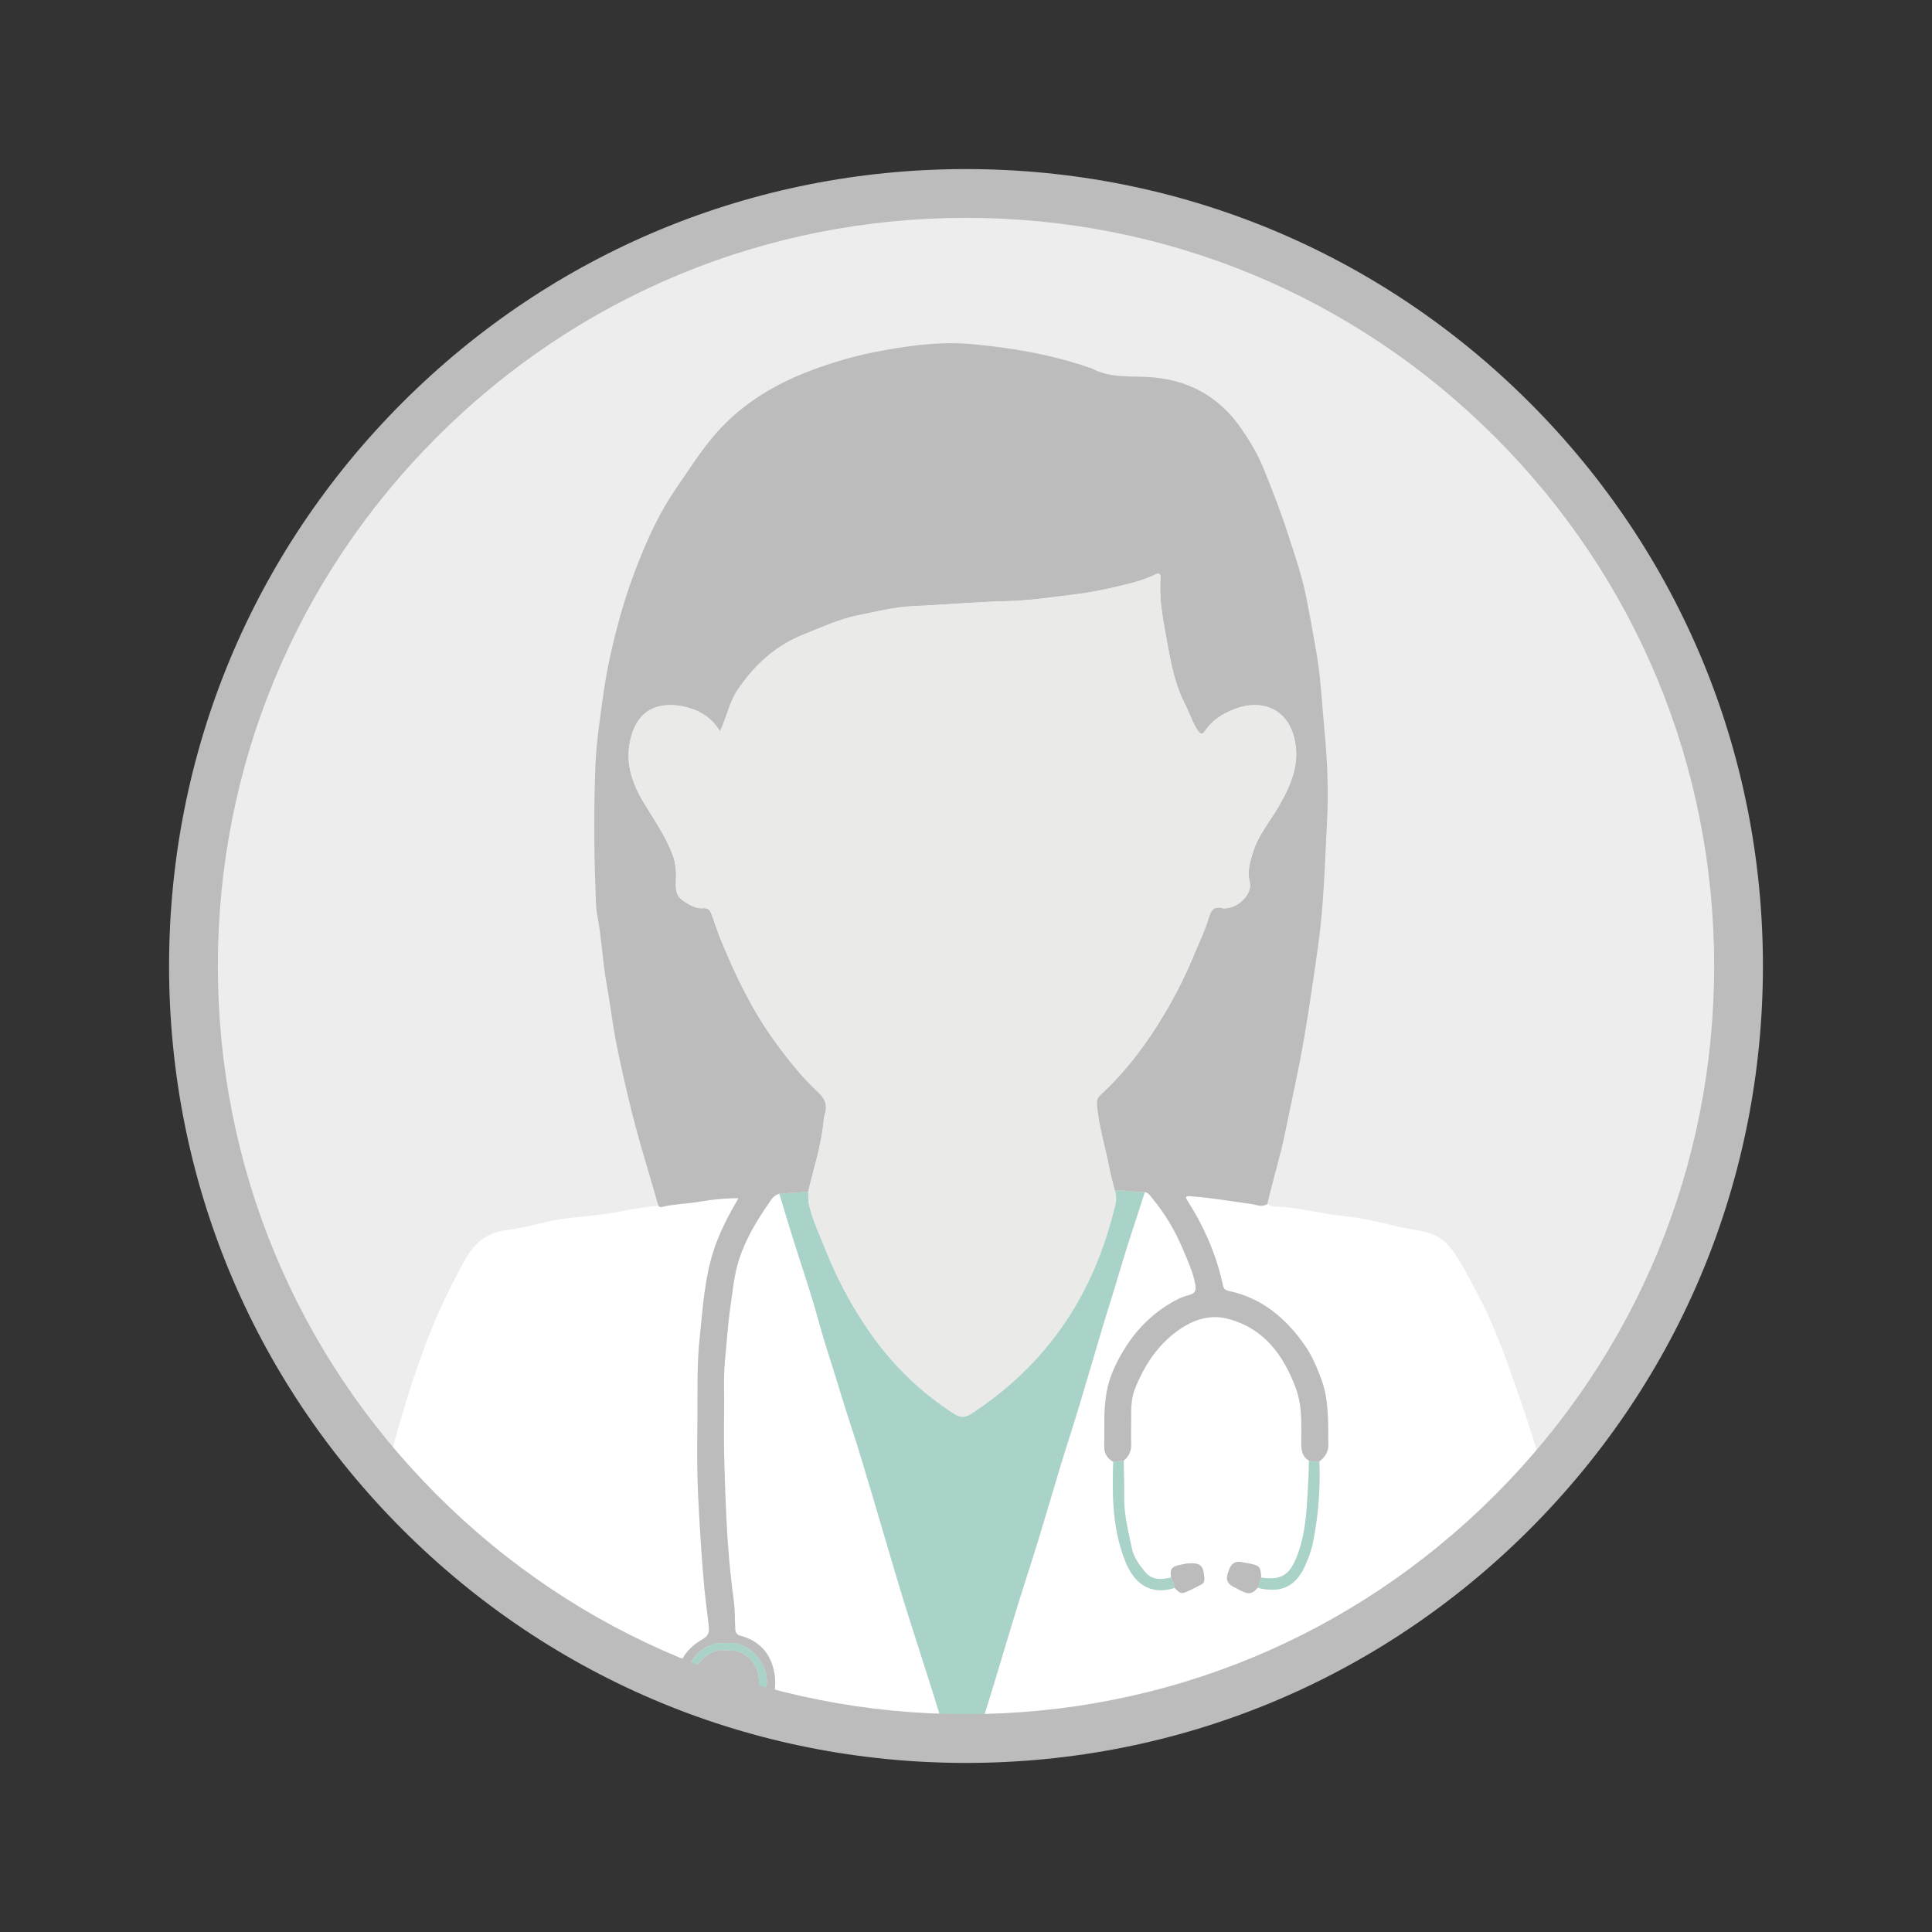
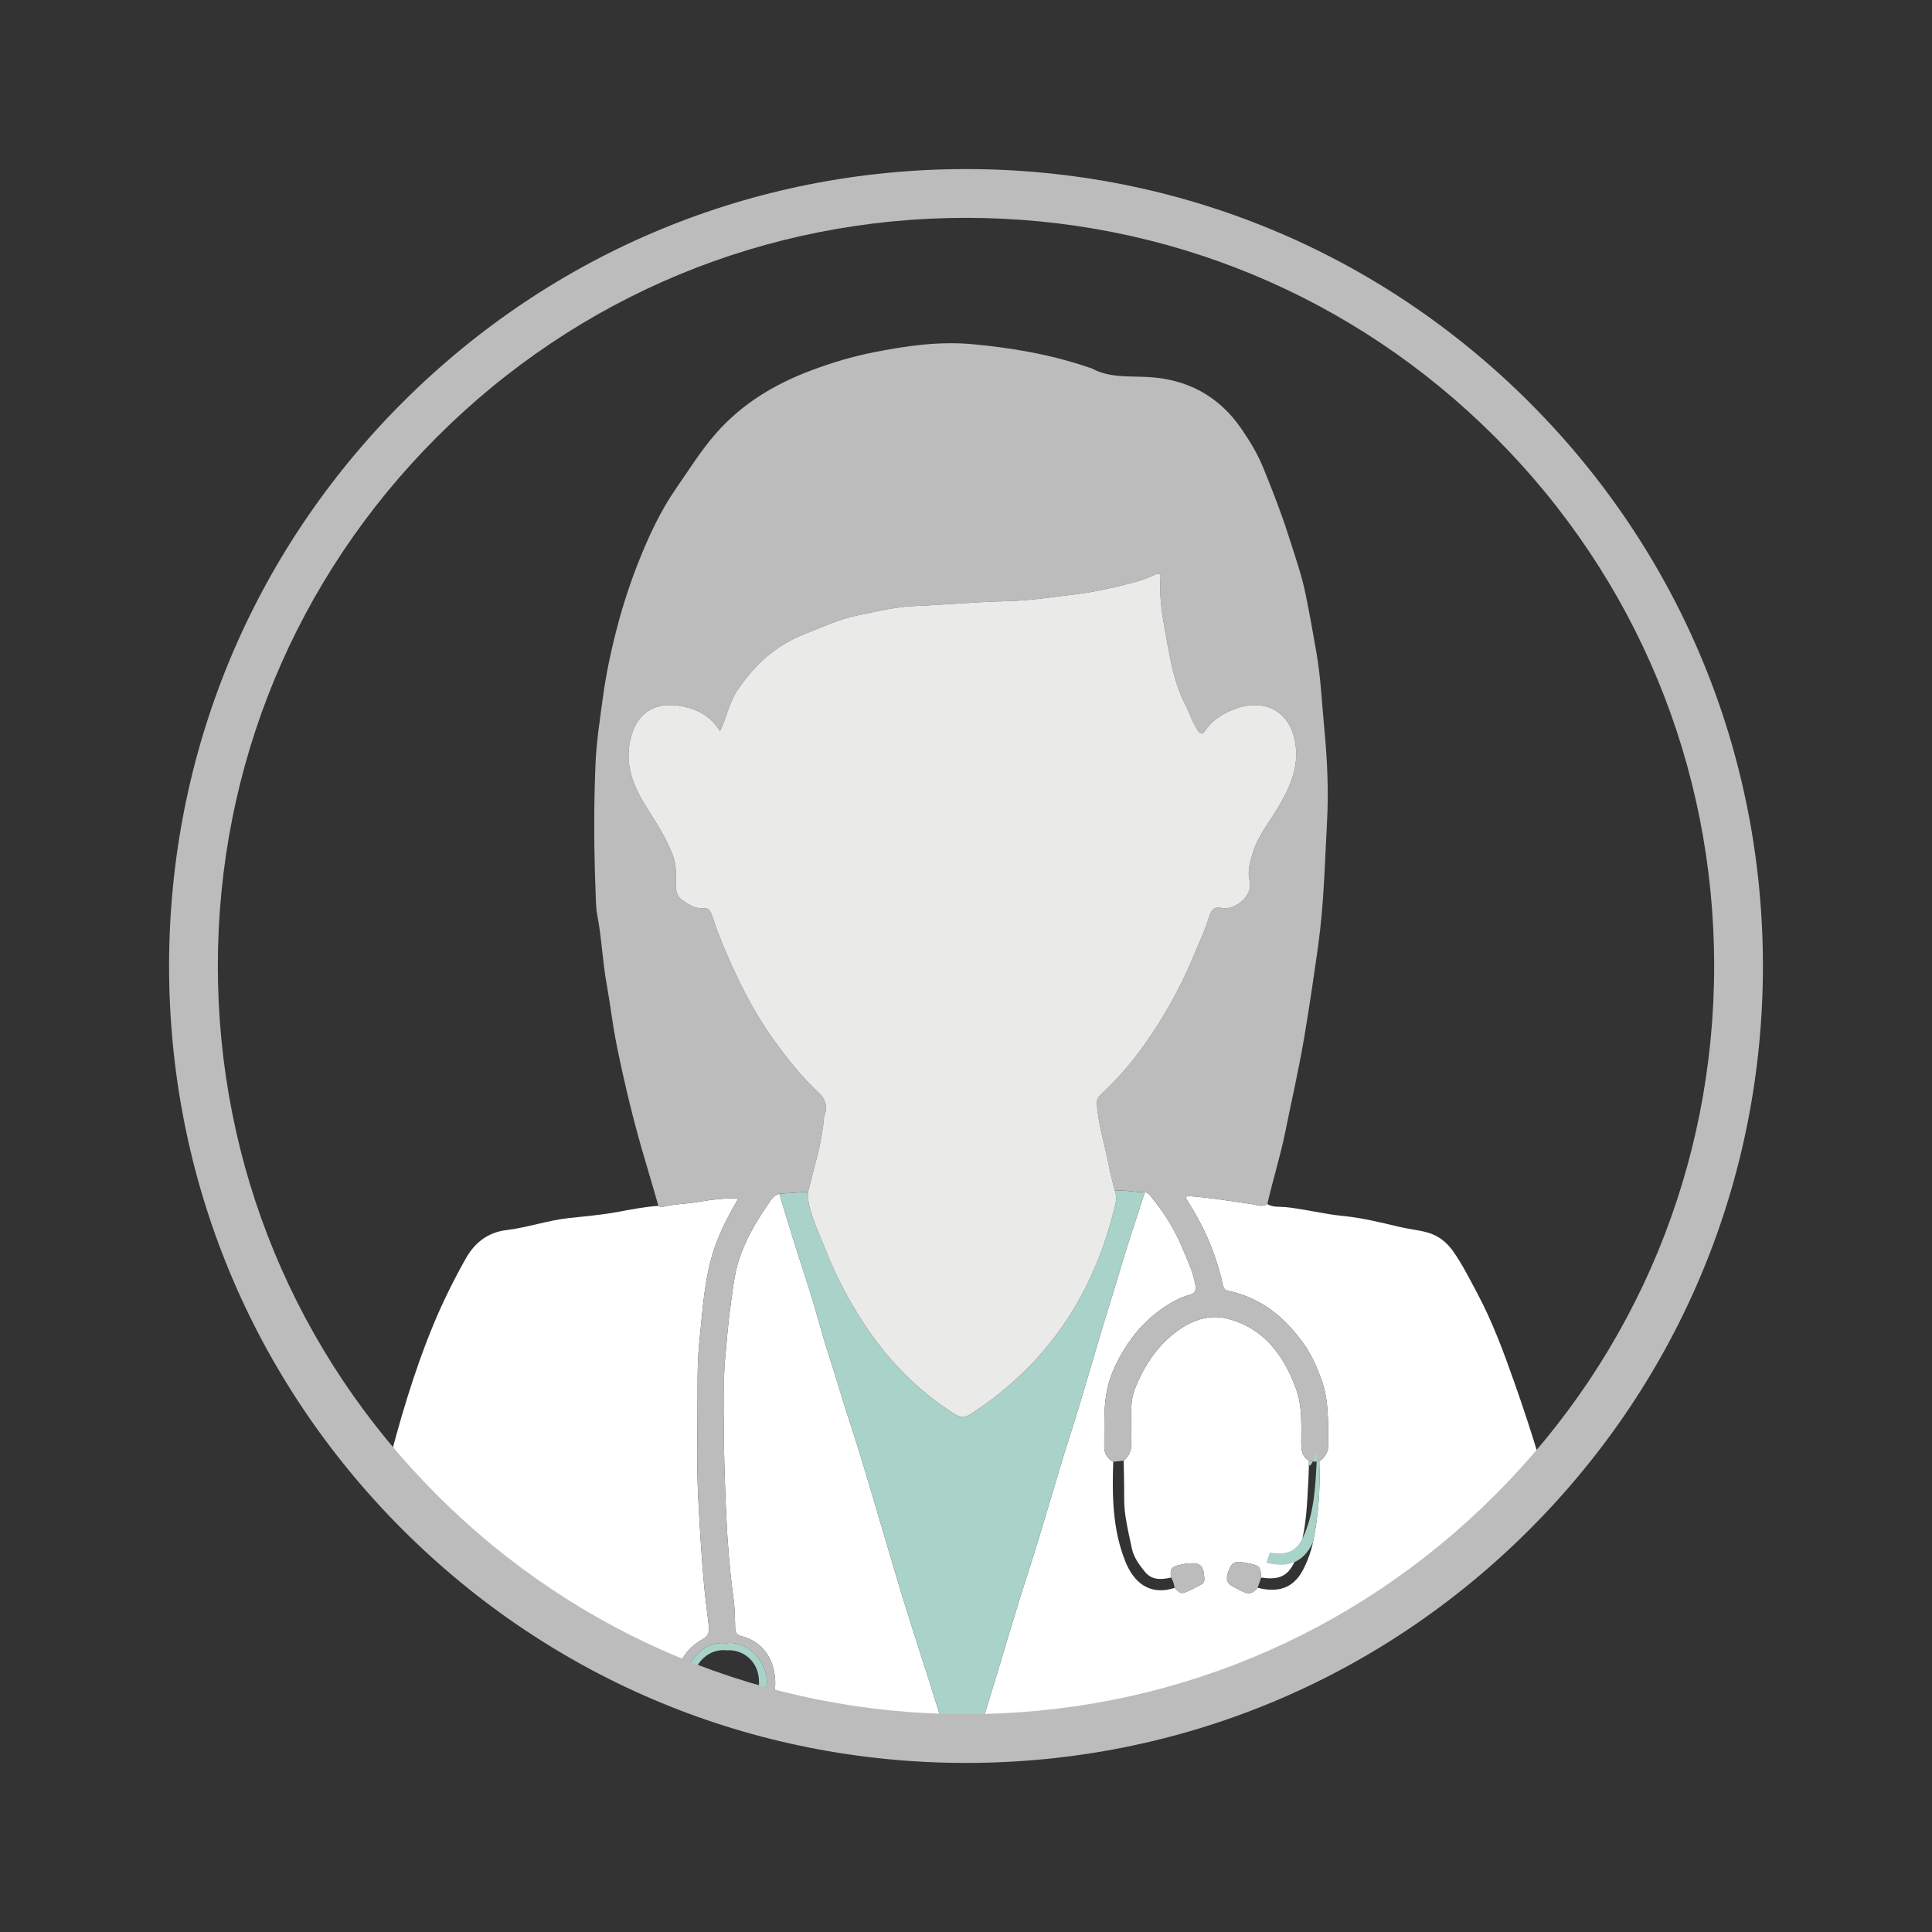
<svg xmlns="http://www.w3.org/2000/svg" xmlns:xlink="http://www.w3.org/1999/xlink" version="1.1" id="Livello_1" x="0px" y="0px" width="500px" height="500px" viewBox="0 0 500 500" style="enable-background:new 0 0 500 500;" xml:space="preserve">
  <rect x="0" y="0" width="500" height="500" fill="#333333" stroke="none" />
  <style type="text/css">
	.st0{fill:#EDEDED;}
	.st1{clip-path:url(#SVGID_00000092422364054057104350000004529990908412856242_);}
	.st2{fill:#FFFFFF;}
	.st3{fill:#A9D2C8;}
	.st4{fill:#BCBCBC;}
	.st5{fill:#EAEAE8;}
</style>
  <g>
-     <circle class="st0" cx="250" cy="250" r="198.203" />
    <g>
      <g>
        <defs>
          <circle id="SVGID_1_" cx="250" cy="250" r="198.203" />
        </defs>
        <clipPath id="SVGID_00000042720682083966553330000007887457972060210852_">
          <use xlink:href="#SVGID_1_" style="overflow:visible;" />
        </clipPath>
        <g style="clip-path:url(#SVGID_00000042720682083966553330000007887457972060210852_);">
          <path class="st2" d="M327.978,311.6c1.456,0.926,3.165,0.637,4.726,0.798c4.971,0.513,9.815,1.793,14.78,2.281      c4.93,0.484,9.709,1.644,14.516,2.803c2.4,0.578,4.921,0.804,7.346,1.464      c2.972,0.81,5.143,2.601,6.866,5.087c2.325,3.355,4.146,6.994,6.062,10.578      c3.991,7.468,6.907,15.397,9.711,23.354c4.552,12.914,8.584,25.997,11.588,39.364      c1.42,6.317,3.099,12.571,4.158,18.983c1.199,7.259,3.098,14.401,4.342,21.654      c0.717,4.18,0.899,8.456,1.88,12.609c-53.769,0-107.537,0-161.305,0c1.626-5.234,3.282-10.459,4.872-15.704      c2.859-9.429,5.598-18.893,8.656-28.264c3.806-11.664,7.01-23.513,10.764-35.199      c3.721-11.582,6.897-23.338,10.554-34.942c1.72-5.455,3.238-10.971,5.035-16.401      c1.271-3.841,2.505-7.695,3.756-11.543c0.891,0.131,1.323,0.847,1.827,1.457      c3.232,3.909,5.874,8.223,7.83,12.863c1.315,3.118,2.799,6.223,3.417,9.624      c0.281,1.546-0.129,2.334-1.698,2.719c-1.965,0.483-3.739,1.452-5.462,2.532      c-4.902,3.073-8.748,7.224-11.637,12.134c-1.869,3.177-3.455,6.553-4.144,10.321      c-0.865,4.726-0.553,9.455-0.64,14.186c-0.032,1.765,0.771,3.094,2.328,3.951      c-0.308,8.77-0.201,17.483,3.14,25.817c2.068,5.158,6.046,8.971,12.76,6.822      c0.72,0.697,1.419,1.664,2.559,1.213c1.53-0.605,2.988-1.399,4.449-2.165      c0.705-0.37,0.701-1.103,0.648-1.786c-0.239-3.092-1.017-3.788-4.107-3.616      c-0.658,0.036-1.305,0.239-1.96,0.354c-2.365,0.415-2.885,1.093-2.533,3.317      c-2.466,0.565-4.917,0.749-6.717-1.44c-1.496-1.819-2.939-3.774-3.427-6.125      c-0.902-4.341-2.044-8.651-1.988-13.151c0.04-3.175-0.077-6.351-0.124-9.527      c1.39-1.146,2.03-2.58,1.945-4.417c-0.094-2.028-0.021-4.064-0.021-6.097c-0.001-2.696-0.047-5.474,0.94-7.968      c2.371-5.992,5.778-11.308,11.124-15.168c3.957-2.857,8.389-4.319,13.118-3.041      c9.297,2.513,14.316,9.427,17.484,18.04c1.697,4.614,1.365,9.402,1.365,14.162      c0,1.823,0.231,3.455,1.988,4.452c-0.032,1.421-0.018,2.844-0.104,4.262      c-0.412,6.788-0.4,13.601-2.855,20.146c-1.924,5.13-4.041,6.685-9.401,5.878      c-0.193-3.127-0.184-3.177-5.274-4.026c-1.31-0.219-2.354,0.321-2.945,1.786      c-0.74,1.834-1.237,3.452,0.947,4.573c3.177,1.63,4.33,2.707,6.367,0.316      c5.778,1.444,9.63-0.164,12.071-5.289c0.977-2.051,1.786-4.25,2.238-6.469      c1.404-6.9,1.93-13.893,1.642-20.938c1.47-1.102,2.364-2.454,2.329-4.408      c-0.102-5.701,0.223-11.383-1.845-16.94c-1.123-3.016-2.368-5.98-4.14-8.548      c-4.867-7.055-11.137-12.4-19.822-14.236c-0.927-0.196-1.268-0.557-1.481-1.536      c-1.237-5.684-3.224-11.097-5.941-16.263c-0.995-1.892-2.062-3.717-3.2-5.517      c-0.42-0.665-0.877-1.326,0.761-1.202c5.317,0.401,10.555,1.298,15.821,2.038      C325.237,311.796,326.634,312.526,327.978,311.6z" />
          <path class="st2" d="M86.047,450.576c1.005-8.058,2.752-15.991,4.075-23.995c0.716-4.334,1.79-8.607,2.571-12.931      c1.974-10.929,4.539-21.732,7.278-32.479c3.291-12.916,6.996-25.727,12.088-38.091      c2.455-5.963,5.302-11.71,8.459-17.33c2.372-4.224,5.791-6.822,10.551-7.402      c5.505-0.67,10.761-2.546,16.276-3.13c4.237-0.449,8.499-0.818,12.68-1.598      c3.447-0.643,6.874-1.308,10.375-1.549c0.226,0.123,0.49,0.393,0.672,0.346      c3.309-0.85,6.737-0.848,10.081-1.44c3.24-0.573,6.503-0.894,9.975-0.892      c-2.476,4.25-4.62,8.3-6.139,12.672c-2.706,7.786-3.096,15.943-3.953,24.02      c-0.478,4.5-0.525,9.034-0.509,13.564c0.034,9.09-0.289,18.198,0.177,27.265      c0.393,7.631,0.842,15.277,1.538,22.895c0.315,3.453,0.831,6.887,1.185,10.337      c0.142,1.389,0.081,2.469-1.589,3.397c-5.887,3.275-8.248,9.444-5.823,15.881      c2.219,5.891,7.175,8.928,14.027,7.886c8.344-1.268,11.881-8.758,10.163-15.979      c-1.031-4.333-3.913-7.476-8.464-8.644c-1.111-0.285-1.452-0.895-1.479-1.998      c-0.062-2.551-0.085-5.122-0.428-7.643c-0.959-7.049-1.548-14.143-1.871-21.228      c-0.408-8.939-0.729-17.896-0.565-26.856c0.083-4.544-0.207-9.118,0.226-13.625      c0.447-4.656,0.744-9.333,1.418-13.979c0.576-3.964,0.92-7.968,2.126-11.797      c1.641-5.208,4.368-9.902,7.455-14.361c0.78-1.128,1.477-2.577,3.075-2.954      c1.195,3.933,2.365,7.875,3.59,11.799c2.168,6.941,4.577,13.815,6.483,20.826      c1.205,4.434,2.614,8.822,3.995,13.175c1.46,4.602,2.809,9.257,4.333,13.848      c2.175,6.552,4.098,13.189,6.079,19.805c2.482,8.287,4.857,16.608,7.388,24.88      c2.21,7.226,4.584,14.401,6.861,21.606c1.651,5.226,3.261,10.466,4.889,15.699      C192.226,450.576,139.137,450.576,86.047,450.576z" />
          <path class="st3" d="M245.316,450.576c-1.628-5.234-3.238-10.473-4.889-15.699      c-2.276-7.205-4.651-14.381-6.861-21.606c-2.53-8.273-4.905-16.593-7.388-24.88      c-1.982-6.615-3.904-13.252-6.079-19.805c-1.524-4.591-2.873-9.246-4.333-13.848      c-1.381-4.353-2.79-8.742-3.995-13.175c-1.906-7.011-4.315-13.885-6.483-20.826      c-1.226-3.924-2.395-7.865-3.59-11.799c2.481-0.162,4.962-0.324,7.443-0.485      c0.105,1.072-0.046,2.138,0.202,3.23c0.9,3.968,2.658,7.602,4.139,11.353      c2.943,7.455,6.627,14.476,11.16,21.098c5.984,8.743,13.323,15.998,22.242,21.734      c1.768,1.137,2.967,1.003,4.538-0.026c9.628-6.305,17.798-14.073,24.253-23.647      c6.055-8.98,10.067-18.819,12.687-29.27c0.394-1.57,0.795-3.174,0.147-4.792      c2.611-0.252,5.172,0.51,7.776,0.392c-1.251,3.848-2.485,7.701-3.756,11.543      c-1.797,5.43-3.315,10.946-5.035,16.401c-3.658,11.603-6.834,23.36-10.554,34.942      c-3.754,11.685-6.958,23.535-10.764,35.199c-3.058,9.371-5.797,18.835-8.656,28.264      c-1.59,5.245-3.246,10.47-4.872,15.704C250.204,450.576,247.76,450.576,245.316,450.576z" />
          <path class="st4" d="M296.285,308.523c-2.605,0.119-5.165-0.644-7.776-0.393c-0.503-2.068-1.104-4.118-1.491-6.207      c-0.998-5.391-2.757-10.625-3.142-16.157c-0.087-1.249,0.278-1.81,1.002-2.479      c6.628-6.114,11.966-13.304,16.534-20.984c2.934-4.932,5.523-10.127,7.718-15.472      c1.251-3.046,2.727-6.026,3.662-9.167c0.625-2.096,1.334-3.234,3.649-2.599c0.313,0.086,0.677,0.013,1.014-0.021      c3.421-0.34,6.715-3.881,5.97-6.837c-0.672-2.666,0.067-5.013,0.776-7.423      c1.305-4.436,4.306-7.955,6.589-11.857c3.286-5.616,5.832-11.318,4.121-18.083      c-1.939-7.668-8.673-9.932-15.371-7.357c-3.096,1.19-5.889,2.898-7.774,5.804      c-0.482,0.742-1.068,0.777-1.698-0.131c-1.462-2.108-2.171-4.559-3.319-6.793      c-3.287-6.398-4.181-13.455-5.441-20.33c-0.727-3.968-1.258-8.152-0.975-12.284      c0.116-1.684-0.748-1.381-1.619-0.956c-2.229,1.089-4.596,1.768-6.975,2.366      c-4.459,1.122-8.915,2.11-13.532,2.659c-5.787,0.689-11.579,1.62-17.382,1.751      c-8.114,0.183-16.181,0.938-24.276,1.279c-4.986,0.21-9.772,1.436-14.614,2.413      c-4.807,0.97-9.202,3.065-13.735,4.839c-7.453,2.917-12.953,7.977-17.318,14.466      c-2.18,3.24-2.841,7.165-4.551,10.678c-2.386-3.997-6.181-5.914-10.414-6.574      c-5.701-0.889-10.613,1.032-12.53,7.78c-1.834,6.456,0.04,12.027,3.248,17.333      c2.666,4.409,5.639,8.65,7.455,13.494c0.613,1.636,0.869,3.455,0.871,5.327      c0.002,2.236-0.636,4.862,1.793,6.483c1.569,1.047,3.199,2.104,5.173,1.958      c1.382-0.102,1.869,0.529,2.266,1.692c0.841,2.463,1.702,4.911,2.705,7.33      c3.655,8.819,7.787,17.33,13.39,25.12c3.481,4.839,7.165,9.484,11.513,13.539      c1.915,1.786,2.401,3.588,1.582,5.93c-0.109,0.312-0.159,0.652-0.186,0.983      c-0.534,6.447-2.576,12.568-4.058,18.811c-2.481,0.162-4.962,0.324-7.443,0.485      c-1.598,0.377-2.295,1.826-3.075,2.954c-3.087,4.46-5.814,9.154-7.455,14.361      c-1.206,3.829-1.551,7.833-2.126,11.797c-0.674,4.646-0.971,9.323-1.418,13.979      c-0.433,4.507-0.143,9.081-0.226,13.625c-0.165,8.96,0.157,17.917,0.565,26.856      c0.323,7.085,0.912,14.178,1.871,21.228c0.343,2.521,0.365,5.092,0.428,7.643      c0.027,1.104,0.369,1.713,1.479,1.998c4.551,1.168,7.433,4.311,8.464,8.644      c1.718,7.221-1.819,14.711-10.163,15.979c-6.853,1.041-11.808-1.995-14.027-7.886      c-2.425-6.437-0.065-12.606,5.823-15.881c1.67-0.929,1.732-2.009,1.589-3.397      c-0.354-3.45-0.87-6.884-1.185-10.337c-0.696-7.619-1.145-15.264-1.538-22.895      c-0.467-9.067-0.144-18.175-0.177-27.265c-0.017-4.529,0.031-9.064,0.509-13.564      c0.858-8.076,1.247-16.234,3.953-24.02c1.52-4.372,3.663-8.422,6.139-12.672      c-3.472-0.001-6.735,0.32-9.975,0.892c-3.344,0.591-6.772,0.59-10.081,1.44      c-0.182,0.047-0.446-0.224-0.672-0.346c-1.134-3.881-2.248-7.768-3.405-11.642      c-2.979-9.965-5.405-20.077-7.457-30.258c-1.019-5.055-1.58-10.251-2.511-15.317      c-1.093-5.949-1.3-11.982-2.433-17.909c-0.423-2.212-0.393-4.556-0.481-6.836      c-0.414-10.736-0.444-21.483-0.005-32.215c0.241-5.899,1.154-11.758,1.953-17.618      c0.857-6.283,2.204-12.463,3.822-18.564c1.439-5.426,3.202-10.798,5.261-16.021      c2.675-6.784,5.74-13.412,9.937-19.452c3.324-4.784,6.398-9.75,10.261-14.136      c6.796-7.715,15.303-12.785,24.877-16.345c5.094-1.894,10.278-3.46,15.563-4.513      c8.469-1.688,17.043-2.961,25.726-2.177c10.23,0.923,20.321,2.645,30.085,5.967      c0.379,0.129,0.779,0.218,1.13,0.402c4.5,2.363,9.347,1.885,14.206,2.127      c10.114,0.504,18.362,4.751,24.305,13.349c2.229,3.224,4.266,6.631,5.676,10.098      c2.384,5.858,4.705,11.793,6.632,17.857c1.554,4.89,3.271,9.731,4.316,14.758      c1.032,4.97,1.897,9.976,2.785,14.974c1.186,6.669,1.455,13.433,2.103,20.16      c0.767,7.968,1.117,15.944,0.689,23.905c-0.576,10.703-0.807,21.43-2.301,32.086      c-1.121,7.992-2.279,15.968-3.636,23.926c-1.381,8.094-3.21,16.084-4.839,24.121      c-1.286,6.346-3.218,12.513-4.679,18.805c-1.344,0.926-2.741,0.196-4.06,0.01      c-5.266-0.74-10.505-1.637-15.821-2.038c-1.638-0.124-1.181,0.537-0.761,1.202      c1.138,1.8,2.205,3.626,3.2,5.517c2.717,5.166,4.704,10.579,5.941,16.263      c0.213,0.978,0.554,1.34,1.481,1.536c8.685,1.836,14.955,7.182,19.822,14.236      c1.772,2.568,3.017,5.532,4.14,8.548c2.069,5.556,1.744,11.239,1.845,16.94      c0.035,1.954-0.859,3.305-2.328,4.407c-0.904,0.025-1.812,0.087-2.686-0.237      c-1.757-0.997-1.988-2.63-1.988-4.452c-0-4.76,0.332-9.548-1.365-14.162      c-3.168-8.613-8.187-15.527-17.484-18.04c-4.729-1.278-9.162,0.184-13.118,3.041      c-5.346,3.86-8.752,9.177-11.124,15.168c-0.987,2.495-0.941,5.272-0.94,7.968      c0.001,2.033-0.072,4.069,0.021,6.097c0.085,1.837-0.555,3.271-1.944,4.416      c-0.9,0.096-1.802,0.193-2.703,0.289c-1.557-0.857-2.36-2.187-2.328-3.951      c0.087-4.732-0.224-9.46,0.64-14.186c0.689-3.768,2.275-7.144,4.144-10.321      c2.889-4.91,6.735-9.061,11.637-12.134c1.723-1.08,3.497-2.049,5.462-2.532      c1.568-0.386,1.978-1.173,1.698-2.719c-0.618-3.401-2.102-6.506-3.417-9.624      c-1.957-4.64-4.598-8.954-7.83-12.863C297.608,309.371,297.176,308.654,296.285,308.523z M187.916,425.267      c-6.132-0.723-10.796,5.362-10.602,10.275c0.227,5.766,4.977,10.669,10.525,10.497      c6.368-0.197,10.179-4.328,10.596-10.304C198.817,430.251,193.584,424.433,187.916,425.267z" />
-           <path class="st3" d="M338.752,377.985c0.874,0.324,1.782,0.263,2.686,0.237      c0.287,7.045-0.238,14.039-1.642,20.938c-0.452,2.22-1.261,4.418-2.238,6.469      c-2.441,5.125-6.293,6.733-12.072,5.29c0.301-0.883,0.604-1.766,0.906-2.649      c5.36,0.807,7.477-0.748,9.401-5.878c2.455-6.545,2.443-13.358,2.855-20.146      C338.734,380.829,338.72,379.406,338.752,377.985z" />
-           <path class="st3" d="M288.106,378.31c0.901-0.097,1.802-0.193,2.703-0.289c0.046,3.177,0.163,6.353,0.123,9.528      c-0.056,4.5,1.085,8.81,1.988,13.151c0.489,2.351,1.932,4.306,3.427,6.125c1.8,2.189,4.251,2.005,6.717,1.44      c0.547,0.812,0.762,1.742,0.942,2.684c-6.714,2.149-10.692-1.664-12.76-6.822      C287.905,395.794,287.798,387.08,288.106,378.31z" />
+           <path class="st3" d="M338.752,377.985c0.874,0.324,1.782,0.263,2.686,0.237      c0.287,7.045-0.238,14.039-1.642,20.938c-2.441,5.125-6.293,6.733-12.072,5.29c0.301-0.883,0.604-1.766,0.906-2.649      c5.36,0.807,7.477-0.748,9.401-5.878c2.455-6.545,2.443-13.358,2.855-20.146      C338.734,380.829,338.72,379.406,338.752,377.985z" />
          <path class="st4" d="M326.392,408.27c-0.302,0.883-0.604,1.767-0.906,2.649c-2.037,2.39-3.189,1.313-6.366-0.317      c-2.185-1.121-1.687-2.739-0.947-4.573c0.591-1.464,1.635-2.004,2.945-1.786      C326.207,405.093,326.199,405.144,326.392,408.27z" />
          <path class="st4" d="M304.007,410.949c-0.181-0.942-0.395-1.871-0.942-2.684c-0.353-2.223,0.167-2.901,2.532-3.316      c0.654-0.115,1.302-0.317,1.96-0.354c3.09-0.172,3.867,0.524,4.107,3.616      c0.053,0.683,0.058,1.416-0.648,1.786c-1.461,0.766-2.919,1.56-4.449,2.165      C305.426,412.613,304.727,411.646,304.007,410.949z" />
          <path class="st5" d="M209.141,308.452c1.482-6.242,3.524-12.363,4.058-18.811      c0.027-0.331,0.077-0.671,0.186-0.983c0.819-2.342,0.333-4.144-1.582-5.93      c-4.348-4.055-8.032-8.7-11.513-13.539c-5.604-7.789-9.735-16.301-13.39-25.12      c-1.002-2.418-1.864-4.867-2.705-7.33c-0.397-1.163-0.883-1.794-2.266-1.692      c-1.974,0.146-3.604-0.911-5.173-1.958c-2.429-1.621-1.791-4.247-1.793-6.483      c-0.002-1.873-0.258-3.692-0.871-5.327c-1.816-4.844-4.79-9.085-7.455-13.494      c-3.208-5.306-5.082-10.877-3.248-17.333c1.917-6.748,6.828-8.669,12.53-7.78      c4.233,0.66,8.028,2.577,10.414,6.574c1.711-3.512,2.372-7.437,4.551-10.678      c4.365-6.489,9.864-11.549,17.318-14.466c4.532-1.774,8.928-3.869,13.735-4.839      c4.842-0.977,9.627-2.203,14.614-2.413c8.095-0.341,16.162-1.096,24.276-1.279      c5.803-0.131,11.595-1.062,17.382-1.751c4.617-0.549,9.072-1.537,13.532-2.659      c2.378-0.598,4.746-1.277,6.975-2.366c0.871-0.425,1.734-0.728,1.619,0.956      c-0.283,4.132,0.248,8.316,0.975,12.284c1.26,6.875,2.154,13.932,5.441,20.33      c1.148,2.235,1.857,4.686,3.319,6.793c0.63,0.908,1.216,0.874,1.698,0.131c1.886-2.906,4.678-4.614,7.774-5.804      c6.698-2.574,13.432-0.31,15.371,7.357c1.711,6.765-0.835,12.467-4.121,18.083      c-2.283,3.902-5.284,7.421-6.589,11.857c-0.709,2.41-1.448,4.757-0.776,7.423      c0.745,2.957-2.549,6.497-5.97,6.837c-0.337,0.034-0.701,0.107-1.014,0.021c-2.315-0.636-3.025,0.503-3.649,2.599      c-0.936,3.141-2.411,6.121-3.662,9.167c-2.195,5.346-4.784,10.54-7.718,15.472      c-4.569,7.68-9.906,14.87-16.534,20.984c-0.724,0.668-1.089,1.229-1.002,2.479      c0.385,5.532,2.144,10.766,3.142,16.157c0.387,2.089,0.987,4.138,1.491,6.207      c0.648,1.619,0.247,3.223-0.147,4.793c-2.62,10.451-6.632,20.291-12.687,29.27      c-6.455,9.573-14.625,17.342-24.253,23.647c-1.571,1.029-2.77,1.163-4.538,0.026      c-8.919-5.737-16.259-12.992-22.242-21.734c-4.533-6.623-8.216-13.644-11.16-21.098      c-1.481-3.751-3.239-7.385-4.139-11.353C209.095,310.589,209.246,309.524,209.141,308.452z" />
          <path class="st3" d="M187.916,425.267c5.668-0.835,10.901,4.983,10.519,10.468      c-0.417,5.976-4.228,10.107-10.596,10.304c-5.548,0.172-10.298-4.731-10.525-10.497      C177.12,430.629,181.784,424.545,187.916,425.267z M188.066,427.106c-5.456-0.62-9.013,4.582-8.886,8.443      c0.148,4.533,4.027,8.693,8.555,8.632c4.971-0.066,8.645-3.271,8.702-8.719      C196.497,429.769,192.072,426.775,188.066,427.106z" />
-           <path class="st4" d="M188.066,427.106c4.006-0.331,8.431,2.663,8.371,8.356c-0.057,5.448-3.731,8.653-8.702,8.719      c-4.529,0.06-8.407-4.1-8.555-8.632C179.053,431.688,182.61,426.486,188.066,427.106z" />
        </g>
      </g>
    </g>
    <path class="st4" d="M250,456.244c-55.09,0-106.882-21.453-145.837-60.407   c-38.954-38.954-60.407-90.746-60.407-145.836s21.453-106.882,60.407-145.837   c38.954-38.954,90.747-60.407,145.837-60.407s106.882,21.453,145.836,60.407   c38.955,38.955,60.407,90.747,60.407,145.837s-21.453,106.882-60.407,145.836   C356.882,434.791,305.09,456.244,250,456.244z M250,56.378c-51.718,0-100.341,20.14-136.912,56.711   C76.518,149.659,56.378,198.282,56.378,250c0,51.719,20.14,100.341,56.711,136.912   c36.571,36.57,85.194,56.711,136.912,56.711c51.719,0,100.341-20.14,136.912-56.711s56.711-85.193,56.711-136.912   c0-51.718-20.14-100.341-56.711-136.912C350.341,76.518,301.718,56.378,250,56.378z" />
  </g>
</svg>